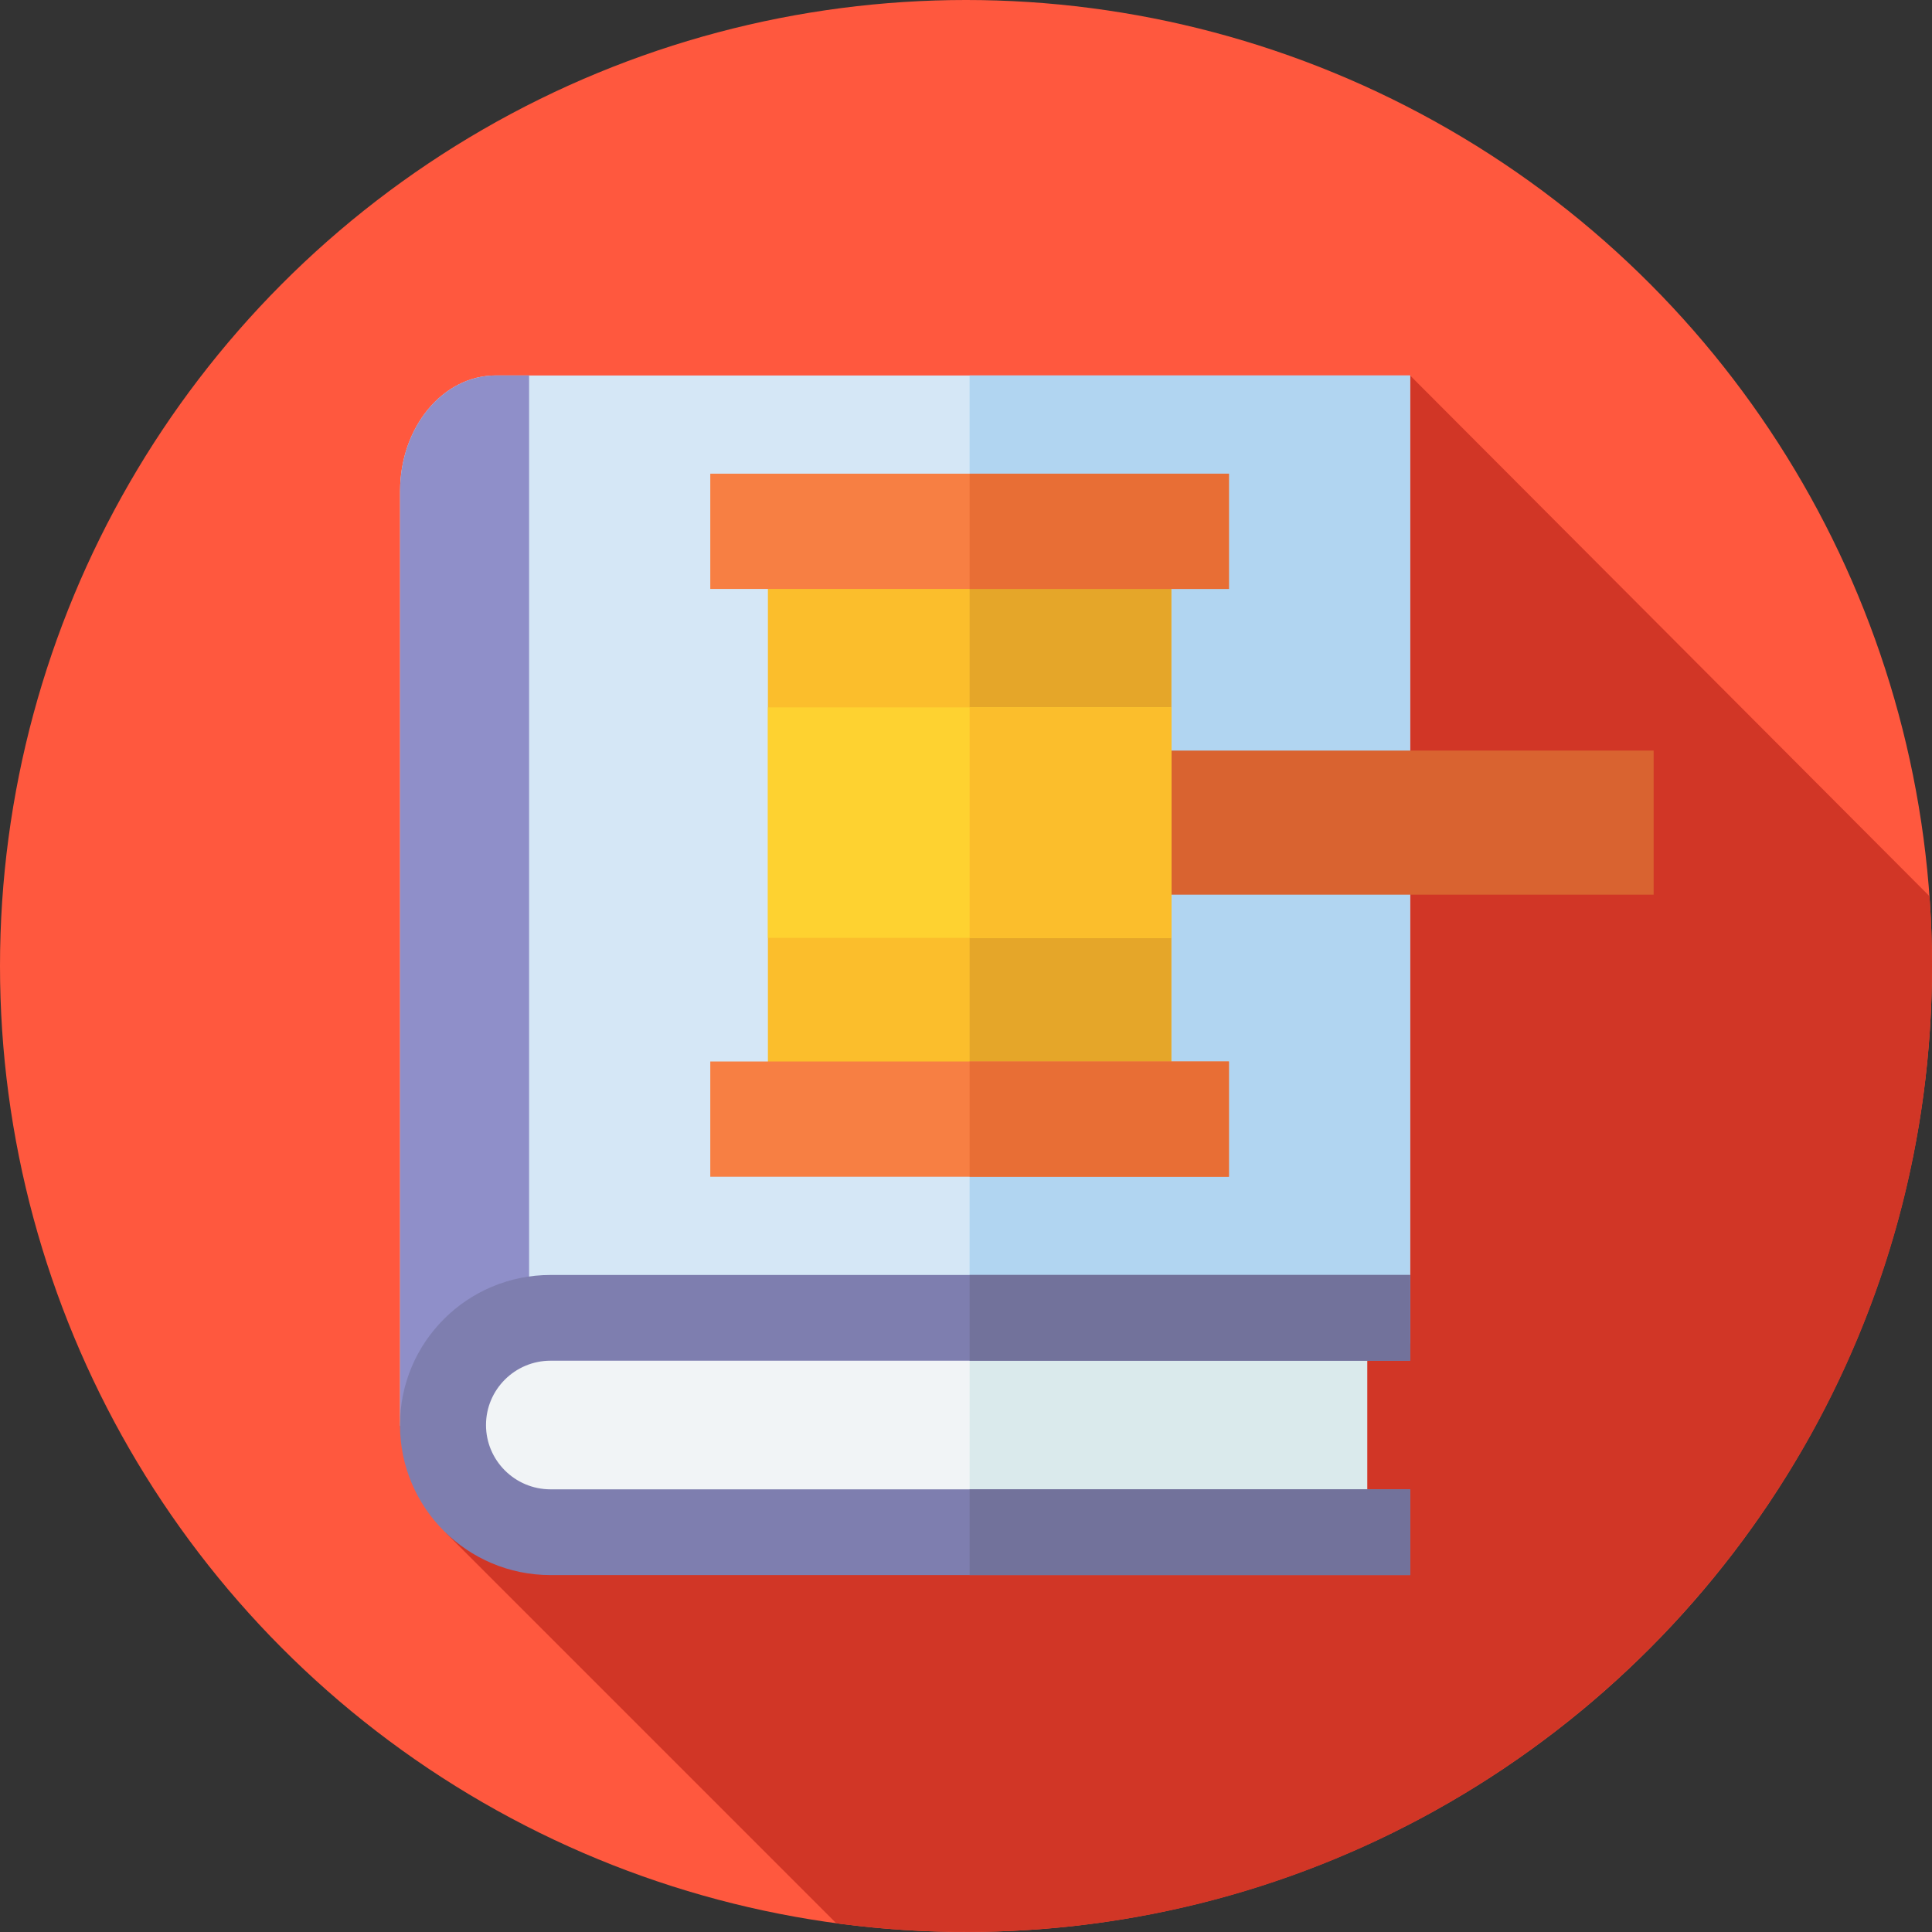
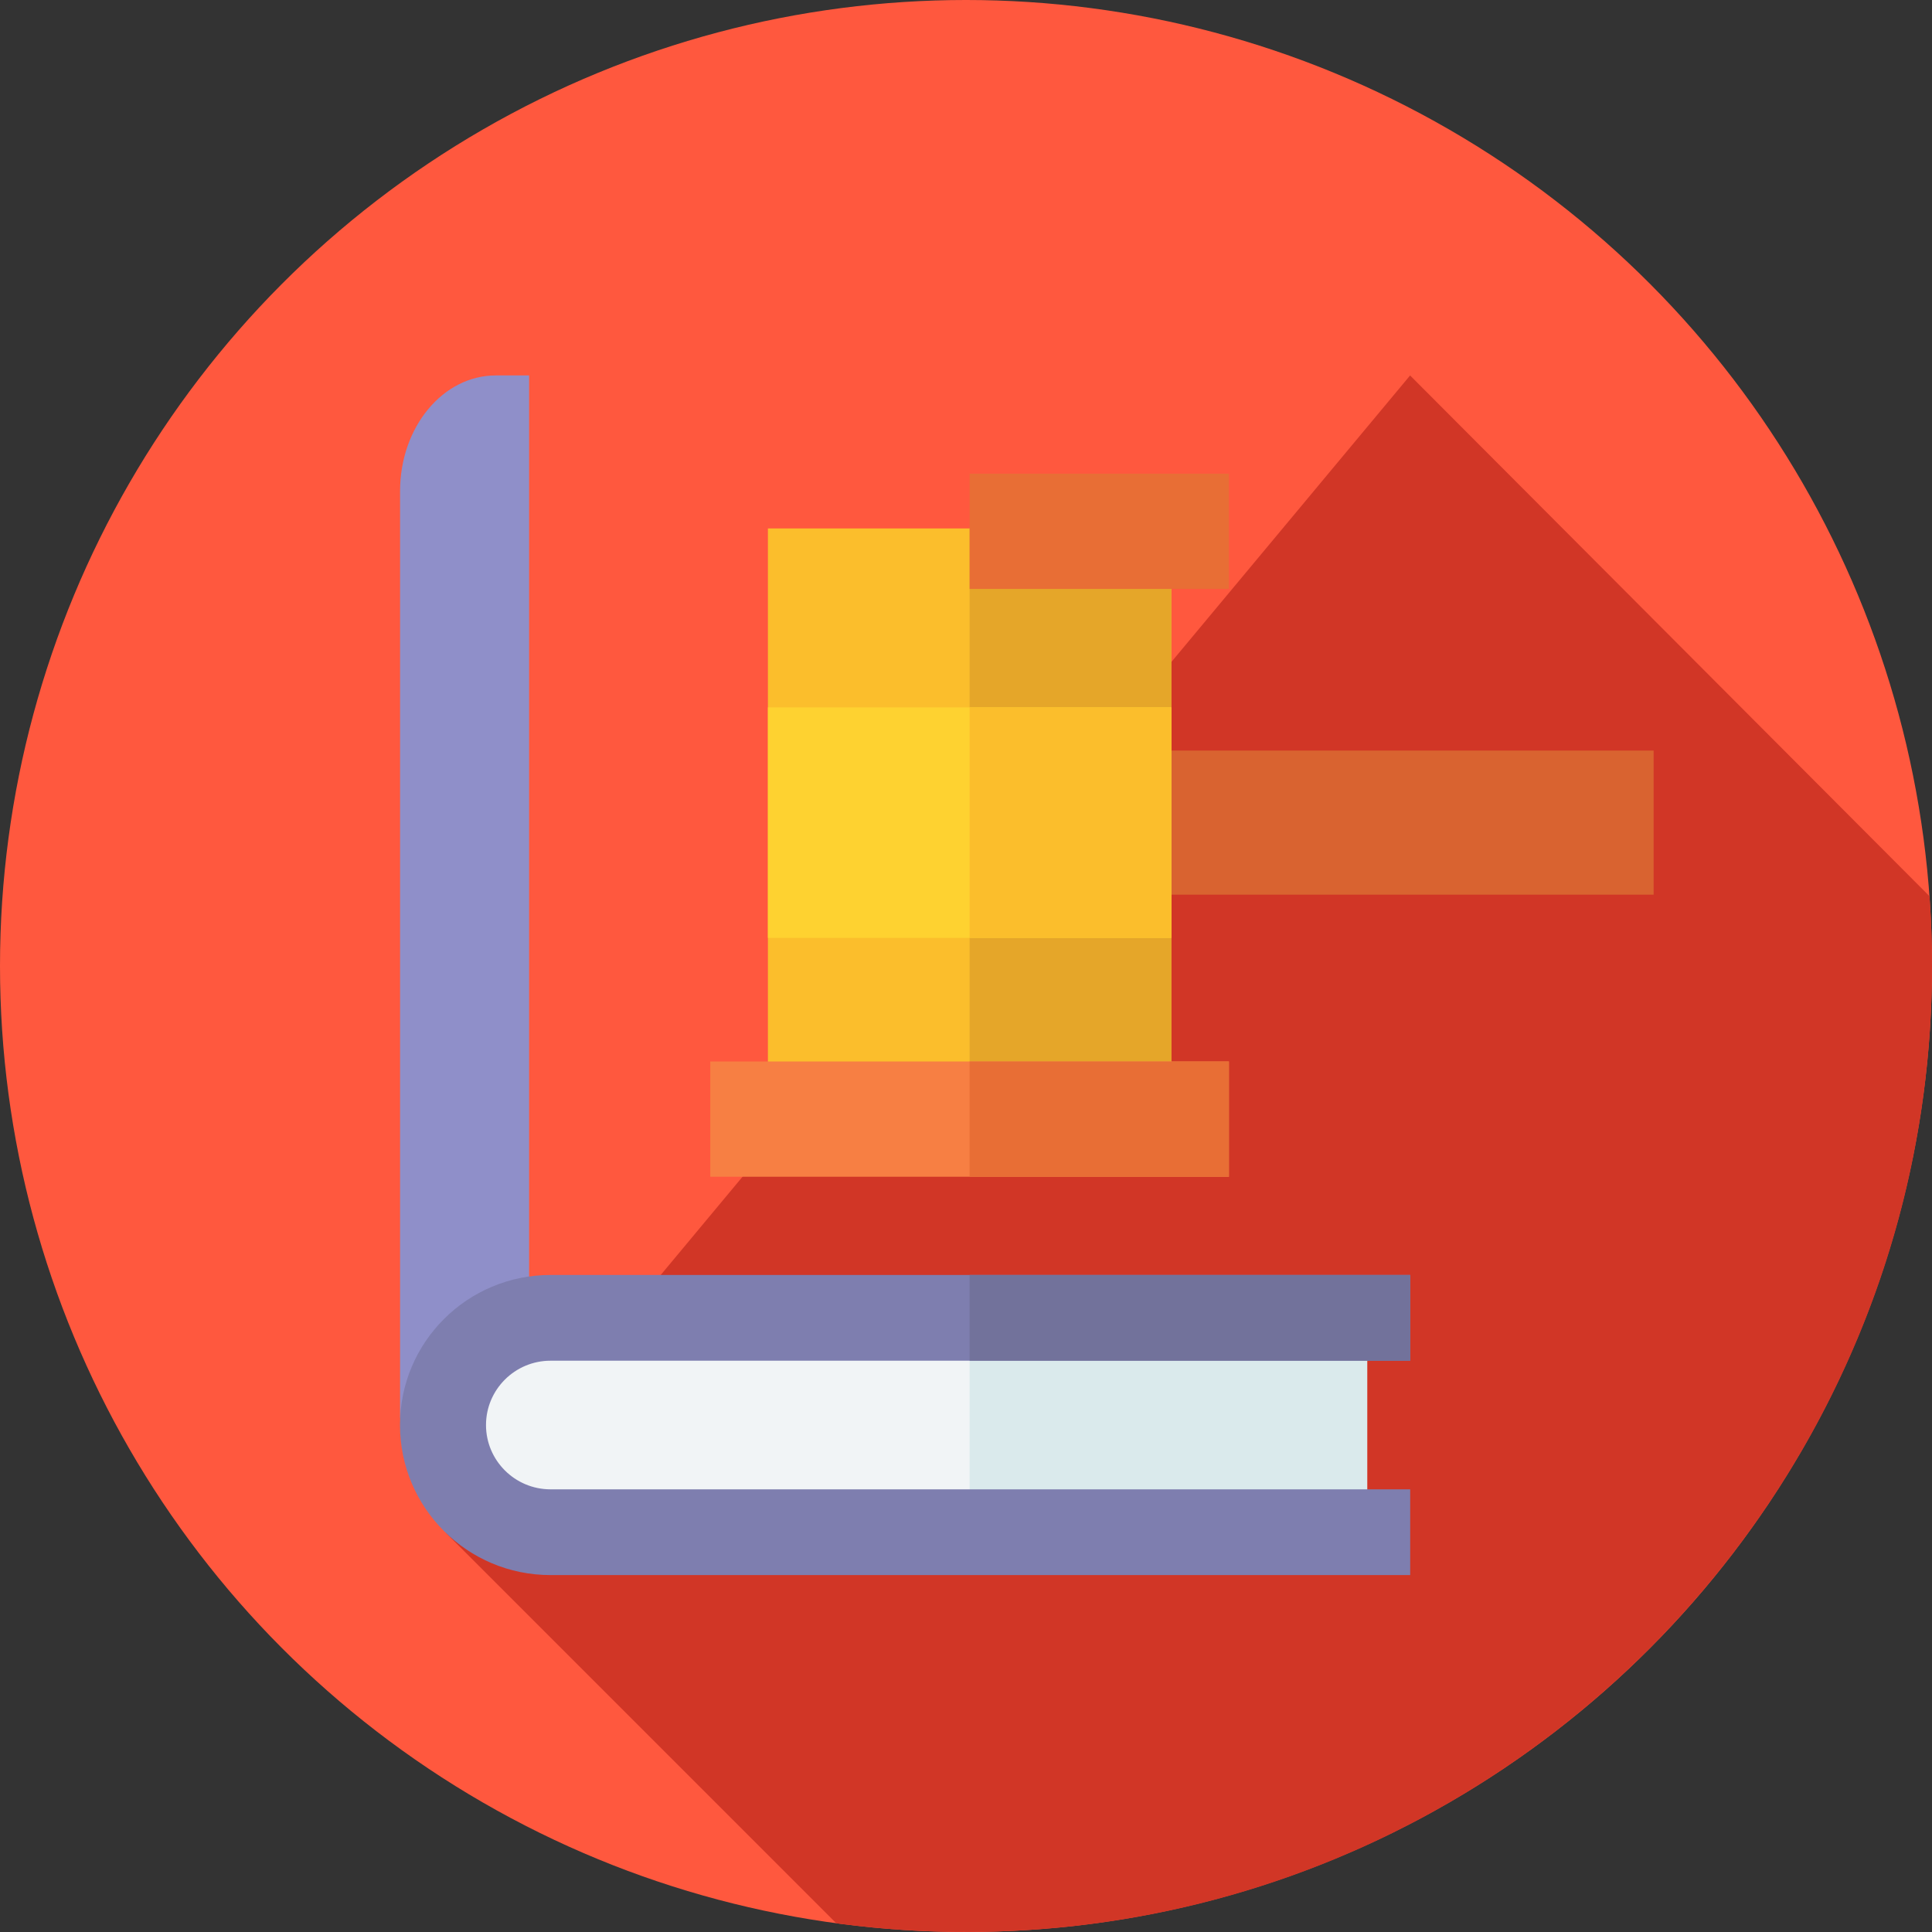
<svg xmlns="http://www.w3.org/2000/svg" id="Capa_1" enable-background="new 0 0 512 512" height="512" viewBox="0 0 512 512" width="512">
  <rect x="0" y="0" width="512" height="512" fill="#333333" stroke="none" />
  <g>
    <circle cx="256" cy="256" fill="#ff583e" r="256" />
    <path d="m512 256c0 5.18-.15 10.34-.46 15.48-7.48 125.46-105.34 226.6-229.37 239.2-19.292 1.931-38.759 1.729-58-.66-.84-.1-1.67-.21-2.51-.32-.01-.01-.02-.01-.03-.01-.16-.15-103.47-103.47-103.47-103.47l255.53-306.72 137.64 138c.01.13.02.26.03.39.43 5.98.64 12.02.64 18.11z" fill="#d13626" />
-     <path d="m149.745 99.499h-18.381c-13.971 0-25.3 13.667-25.338 30.543h-.002v.085 247.736l35.278-21.842h202.394 26.102 3.895v-256.522z" fill="#d5e7f6" />
-     <path d="m256.954 99.499v256.522h86.741 26.102 3.895v-256.522z" fill="#b1d5f1" />
    <path d="m106.026 130.042h-.002v.085 245.577h3.488l30.705-19.011v-257.194h-8.853c-13.971 0-25.3 13.667-25.338 30.543z" fill="#8f8fc9" />
    <path d="m144.466 406.051c-15.024 0-27.247-12.742-27.247-28.405 0-15.662 12.223-28.405 27.247-28.405h217.852v56.809h-217.852z" fill="#f1f4f6" />
    <path d="m256.954 349.242h105.364v56.809h-105.364z" fill="#daeaec" />
    <path d="m362.318 394.689h-4.225-212.202c-9.427 0-17.096-7.645-17.096-17.043s7.669-17.043 17.096-17.043h212.202 4.225 11.398v-22.723h-227.825c-22.032 0-39.892 17.804-39.892 39.766 0 21.962 17.86 39.766 39.892 39.766h227.825v-22.724h-11.398z" fill="#7e7eaf" />
-     <path d="m358.093 394.689h-101.139v22.724h116.762v-22.724h-11.397z" fill="#72729b" />
    <path d="m256.954 337.88v22.724h101.139 4.226l11.397-.001v-22.723z" fill="#72729b" />
    <path d="m299.879 198.912h138.353v38.179h-138.353z" fill="#d96330" />
    <path d="m203.503 140.04h106.902v155.922h-106.902z" fill="#fbbe2c" />
    <path d="m256.955 140.04h53.451v155.922h-53.451z" fill="#e5a629" />
    <path d="m203.503 187.458h106.902v61.087h-106.902z" fill="#fed230" />
    <path d="m256.955 187.458h53.451v61.087h-53.451z" fill="#fbbe2c" />
    <path d="m188.232 281.304h137.445v30.543h-137.445z" fill="#f77f43" />
-     <path d="m188.232 125.532h137.445v30.543h-137.445z" fill="#f77f43" />
+     <path d="m188.232 125.532h137.445h-137.445z" fill="#f77f43" />
    <g fill="#e86e35">
      <path d="m256.955 281.303h68.722v30.543h-68.722z" />
      <path d="m256.955 125.532h68.722v30.543h-68.722z" />
    </g>
  </g>
</svg>